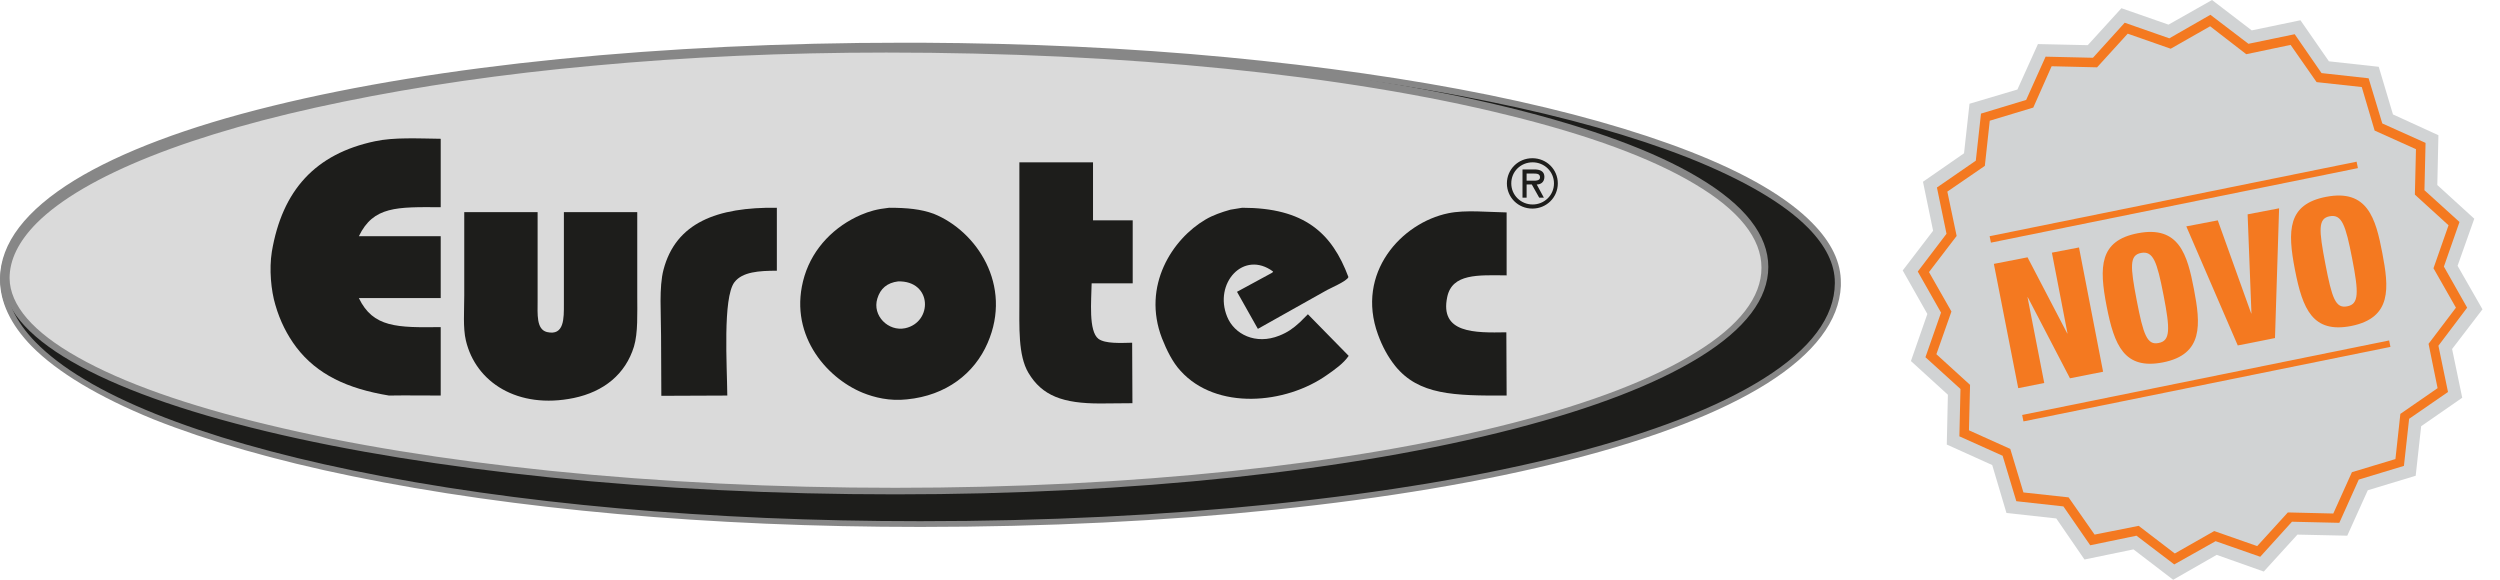
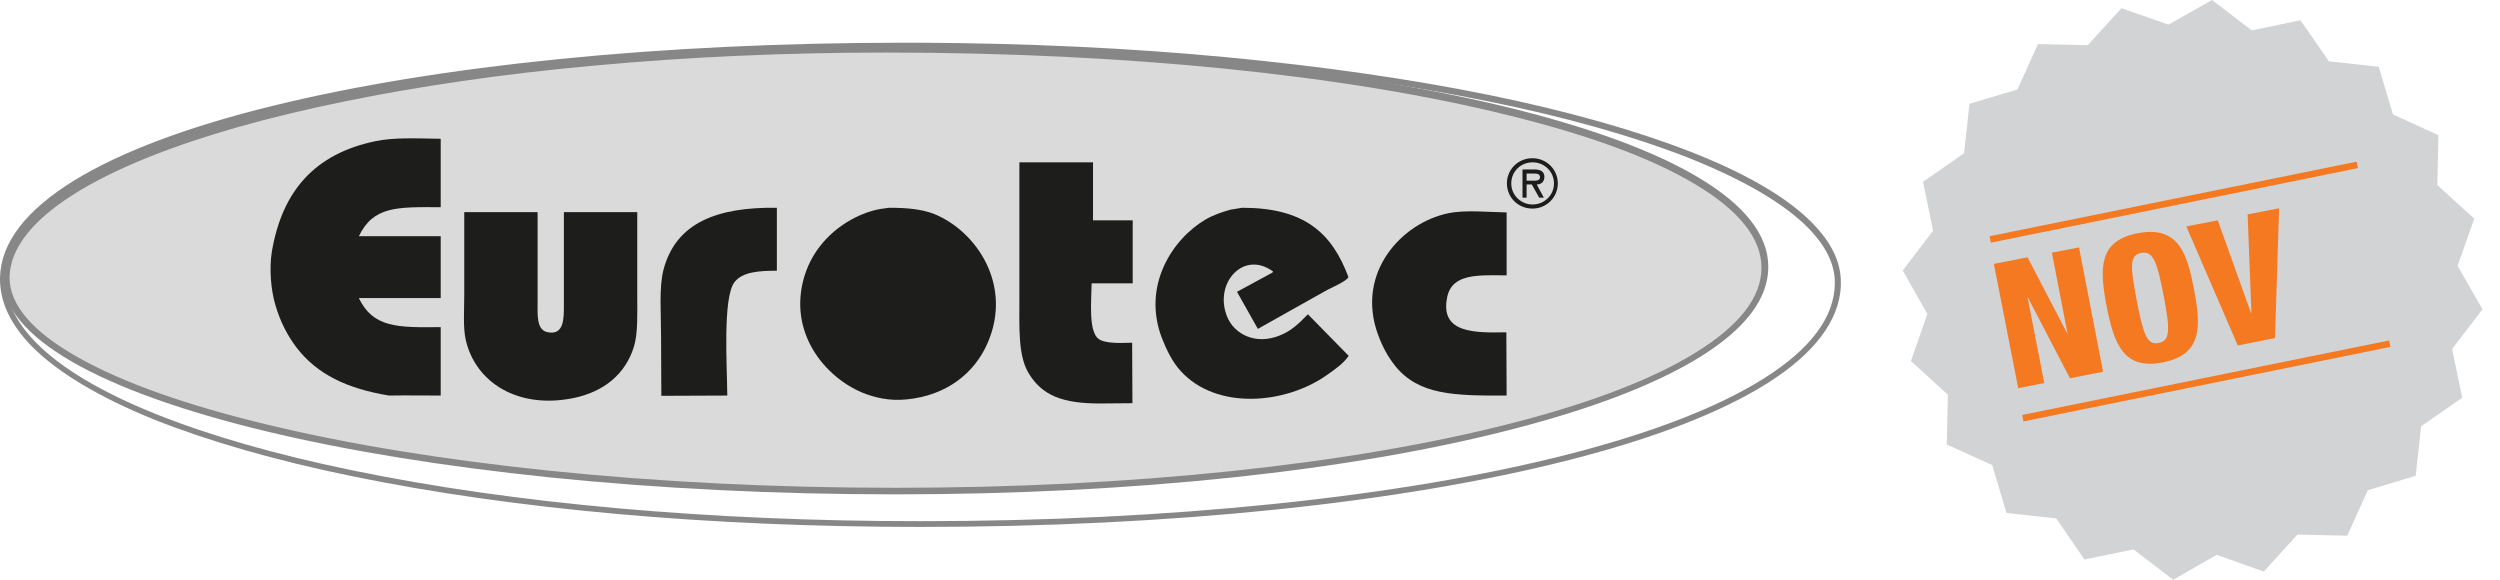
<svg xmlns="http://www.w3.org/2000/svg" version="1.1" id="Layer_1" x="0px" y="0px" viewBox="0 0 913.3 211.8" style="enable-background:new 0 0 913.3 211.8;" xml:space="preserve">
  <style type="text/css">
	.st0{fill:#D1D3D4;}
	.st1{fill:#F47920;}
	.st2{fill:#1D1D1B;}
	.st3{fill:#DADADA;}
	.st4{fill:#878787;}
</style>
  <polygon class="st0" points="808.1,0 792.2,9 775,3 762.7,16.5 744.5,16.1 737,32.7 719.5,37.9 717.5,56 702.5,66.4 706.2,84.3   695.1,98.8 704.1,114.7 698.1,131.9 711.6,144.2 711.2,162.4 727.8,169.9 733,187.4 751.2,189.4 761.5,204.4 779.4,200.7   793.9,211.8 809.8,202.7 827,208.8 839.3,195.3 857.5,195.7 865,179.1 882.5,173.8 884.5,155.7 899.5,145.3 895.8,127.5 906.9,113   897.8,97.1 903.9,79.9 890.4,67.6 890.8,49.4 874.2,41.8 869,24.4 850.8,22.4 840.4,7.4 822.6,11.1 " />
-   <path class="st1" d="M794.3,206.2l-13.8-10.5l-16.9,3.5l-9.8-14.2l-17.2-1.9l-5-16.6l-15.8-7.1l0.4-17.3l-12.8-11.6l5.7-16.3  l-8.5-15l10.5-13.8l-3.5-16.9l14.2-9.8l1.9-17.2l16.5-5l7.1-15.8l17.3,0.4l11.6-12.8l16.3,5.7l15-8.6L821.4,16l16.9-3.5l9.8,14.2  l17.2,1.9l5,16.5l15.8,7.1l-0.4,17.3l12.8,11.6l-5.7,16.3l8.5,15l-10.5,13.9l3.5,16.9l-14.2,9.8l-1.9,17.2l-16.5,5l-7.1,15.8  l-17.3-0.4l-11.6,12.8l-16.3-5.7L794.3,206.2L794.3,206.2z M781.3,192.1l13.2,10.1l14.4-8.2l15.7,5.5l11.2-12.3l16.6,0.4l6.8-15.1  l15.9-4.8l1.8-16.5l13.6-9.4l-3.3-16.2l10-13.2L889,98l5.5-15.7l-12.3-11.2l0.4-16.6l-15.1-6.8l-4.7-15.9L846.3,30l-9.5-13.6  l-16.2,3.4L807.4,9.6L793,17.8l-15.7-5.5l-11.2,12.3l-16.6-0.4l-6.7,15.1l-15.9,4.8l-1.8,16.5L711.4,70l3.4,16.2l-10.1,13.2  l8.2,14.4l-5.5,15.6l12.3,11.2l-0.4,16.6l15.1,6.8l4.8,15.9l16.5,1.8l9.5,13.6L781.3,192.1L781.3,192.1z" />
  <g>
    <path class="st1" d="M728.4,96.4l12.3-2.4l14.5,27.8h0.1l-5.7-29.5l9.9-1.9l8.8,45.4l-12.1,2.4l-15.4-29.6h-0.1l6.1,31.3l-9.5,1.9   L728.4,96.4L728.4,96.4z" />
    <path class="st1" d="M790.1,132.4c-14,2.7-17.7-6.1-20.5-20.5s-2.7-24,11.4-26.7c15.1-2.9,18.1,7.9,20.5,20.5   C803.9,118.3,805.1,129.5,790.1,132.4L790.1,132.4z M788.6,125.3c4.3-0.8,4.2-5,1.8-17.4s-3.8-16.3-8.2-15.5   c-4.3,0.8-4,4.9-1.6,17.4S784.4,126.2,788.6,125.3L788.6,125.3z" />
    <path class="st1" d="M798.7,82.7l11.5-2.2l12.2,34h0.1l-1.4-36.2l11.5-2.2l-1.5,47.4l-13.6,2.7L798.7,82.7L798.7,82.7z" />
-     <path class="st1" d="M858.9,119.1c-14,2.7-17.7-6.1-20.5-20.5s-2.7-24,11.4-26.7c15.1-2.9,18.1,7.9,20.5,20.5   S874,116.1,858.9,119.1L858.9,119.1z M857.5,111.9c4.3-0.8,4.2-5,1.8-17.4s-3.8-16.3-8.2-15.5c-4.3,0.8-4,4.9-1.6,17.4   S853.2,112.8,857.5,111.9L857.5,111.9z" />
  </g>
  <rect x="725.7" y="72.5" transform="matrix(0.98 -0.199 0.199 0.98 1.233 159.654)" class="st1" width="136.8" height="2.4" />
  <rect x="737.6" y="137.8" transform="matrix(0.98 -0.199 0.199 0.98 -11.537 163.333)" class="st1" width="136.8" height="2.4" />
  <g id="Ebene_1">
    <g>
-       <path class="st2" d="M670.6,103.4c0.4-47.2-150.1-85.9-335.2-86.7C150.6,15.9,1.1,50.7,0.2,101.6c-0.9,50.4,145.2,89.8,335.2,89.8    C520.5,191.4,670.1,155.6,670.6,103.4" />
-     </g>
+       </g>
    <g>
      <path class="st3" d="M644.7,97.7c0-45.6-142.1-79.7-321-79.7S2.1,56,2.3,101.6c0.2,42.5,146,77.8,324.8,77.8    S644.7,143.3,644.7,97.7" />
    </g>
    <g>
      <path class="st4" d="M327.1,180.6c-43.7,0-86.2-2.1-126.3-6.2c-38.6-4-73.4-9.6-103.4-16.8c-62-14.9-96.3-34.8-96.4-56    c0-7.4,3.5-14.7,10.5-21.8c8.9-9,23.3-17.4,42.9-25.2c19.2-7.6,42.8-14.3,70.2-20c27.8-5.7,58.6-10.2,91.8-13.2    c34.4-3.2,70.5-4.8,107.3-4.8c87.1,0,168,8.1,227.9,22.8c29.5,7.3,52.7,15.8,68.8,25.4c17,10.1,25.6,21.1,25.6,32.7    c0,11.6-8.4,22.7-25.1,33c-15.9,9.8-38.6,18.6-67.6,26.1C493.9,172.1,413.6,180.6,327.1,180.6z M323.8,19.2    c-36.8,0-72.8,1.6-107.1,4.8c-33,3-63.8,7.5-91.5,13.2C70.3,48.4,30.6,64.2,13.3,81.6c-6.5,6.6-9.8,13.3-9.8,20    c0.1,9.9,8.5,19.7,25.1,29c16.3,9.2,39.7,17.5,69.4,24.6c29.8,7.2,64.5,12.8,103.1,16.8c40,4.1,82.4,6.2,126,6.2    c86.2,0,166.3-8.4,225.6-23.7c28.8-7.4,51.3-16.1,66.9-25.8c15.9-9.8,23.9-20.2,23.9-30.9c0-10.7-8.2-21-24.4-30.6    c-15.9-9.5-38.8-17.9-68.1-25.1C491.4,27.3,410.7,19.2,323.8,19.2z" />
    </g>
    <g>
      <path class="st2" d="M161,144.5v-25c-15.9,0.2-24.7,0.2-29.9-10.6H161V86.3h-29.9c5.3-11,13.9-10.7,29.9-10.6v-25    c-8.1-0.1-17.1-0.6-24,0.9c-21.8,4.6-33.9,17.9-37.7,40.4c-1,6.3-0.3,14.1,1.3,19.4c1.7,5.9,4.3,11,7.6,15.4    c7.6,10,18.7,15.2,33.9,17.7C148.4,144.4,154.7,144.5,161,144.5" />
    </g>
    <g>
      <path class="st2" d="M372.4,59.3v50c0,10.3-0.5,20.5,3.3,26.9c5,8.4,12.6,11.2,26.2,11.2c3.9,0,7.9-0.1,11.8-0.1    c0-7.4-0.1-14.8-0.1-22.1c-4.3,0.1-9.8,0.4-12.3-1.4c-3.7-2.8-2.6-14-2.5-20.3h15v-23h-14.5V59.3L372.4,59.3L372.4,59.3z" />
    </g>
    <g>
      <path class="st2" d="M283.8,98.9v-23c-21.9-0.3-36.9,5.5-41.4,22.6c-1.7,6.4-0.9,16.1-0.9,24.2c0,7.3,0.1,14.6,0.1,21.9    c8,0,16.1-0.1,24.1-0.1c-0.1-10.9-1.7-35.7,2.6-41.4C271.2,99.3,277.3,98.9,283.8,98.9" />
    </g>
    <g>
      <path class="st2" d="M324.8,75.9c-4.6,0.5-7.2,1.3-10.3,2.6c-9.5,4.1-17.4,11.9-20.6,22.3c-6.3,20.7,7.6,37.1,21.3,42.7    c4.2,1.7,9.8,3.1,16.1,2.4c14.4-1.4,24.7-9.5,29.5-20.6c9.2-21.1-4-40.9-19.7-47.2C336.5,76.4,331.4,75.9,324.8,75.9" />
    </g>
    <g>
      <path class="st2" d="M453.8,75.9c-1.4,0.2-2.9,0.5-4.3,0.7c-3.2,0.9-6.4,2-9.1,3.6c-12.1,7.1-23.3,24.2-15.9,43.4    c1.7,4.3,3.9,8.8,6.8,11.9c13,14.4,38.3,12.3,53.6,1.4c2.7-1.9,5.9-4.1,7.8-6.9c-5-5.1-10-10.2-14.9-15.2c-1,1-1.9,1.9-2.9,2.9    c-2.5,2.3-4.5,3.7-7.5,4.9c-8.7,3.5-16.5-0.5-19.1-6.9c-5-12.2,6-24.5,16.8-16.5c-0.1,0.1-0.2,0.3-0.3,0.4    c-4.3,2.3-8.6,4.7-12.9,7c2.5,4.5,5.1,9,7.6,13.5h0.1c8.1-4.6,16.3-9.1,24.4-13.7c1.6-1,8.2-3.7,8.6-5.2    C486.6,85.1,476.5,75.9,453.8,75.9" />
    </g>
    <g>
      <path class="st2" d="M169.6,77.5V108c0,5.5-0.5,11.8,0.6,16.4c3.6,15.3,19,25.2,39.4,21c11-2.3,18.9-8.7,22-18.8    c1.5-5,1.2-12.1,1.2-18.7V77.5H206v33.6c0,5.1,0.2,11.7-6.2,10.2c-3.9-1-3.4-6.5-3.4-11.4V77.5L169.6,77.5L169.6,77.5z" />
    </g>
    <g>
      <path class="st2" d="M550.4,144.5c0-7.7-0.1-15.4-0.1-23.1c-11.6,0.2-24.4,0.4-21.6-12.9c1.8-8.6,11.2-8,21.7-7.9v-23    c-6.7-0.1-15.1-1-21.3,0.3c-17.1,3.5-33.9,21.8-25.7,44.3c1.6,4.4,3.6,8.1,6.3,11.5C518.3,144.3,531.1,144.6,550.4,144.5" />
    </g>
    <g>
-       <path class="st3" d="M328.1,102.8c12.5-0.3,12.7,14.9,2.6,17.1c-6.2,1.3-12.1-4.6-10.2-10.8C321.6,105.4,324.1,103.3,328.1,102.8" />
-     </g>
+       </g>
    <g>
      <path class="st4" d="M336.3,192.5c-77,0-148.7-6.4-207.5-18.5c-28.4-5.8-52.8-12.9-72.7-20.8C36,145,21,136,11.6,126.5    c-7.8-8-11.7-16.3-11.6-24.9c0.2-12.8,9.4-24.8,27.3-35.8c16.9-10.3,41.2-19.5,72.2-27.1c60.5-14.9,142.3-23.1,230.8-23.1    c2,0,4,0,6,0c38.4,0.2,76,1.9,111.8,5.3c34.7,3.3,66.9,7.9,95.9,13.8c28.8,5.9,53.5,12.9,73.5,20.7c20.5,8,35.5,16.8,44.6,26.1    c7,7.1,10.5,14.4,10.4,21.9l0,1.1h0c-0.6,12.7-9.7,24.7-27,35.6c-16.9,10.6-41.1,20-72.1,27.9    C511.7,183.8,427.5,192.5,336.3,192.5z M330.3,17.8c-88.3,0-169.9,8.2-230.3,23.1c-30.8,7.6-54.8,16.6-71.6,26.9    c-17.2,10.5-26,21.9-26.3,33.9c-0.1,7.9,3.5,15.7,10.9,23.3c9.2,9.4,23.9,18.2,43.8,26.2c19.7,7.9,44,14.9,72.3,20.7    c58.6,12.1,130.2,18.5,207.1,18.5c91,0,175-8.7,236.6-24.4c30.8-7.9,54.8-17.2,71.5-27.7c17.2-10.8,25.9-22.5,26-34.8l0-0.3    c0-6.7-3.3-13.4-9.8-20c-8.9-9-23.7-17.6-43.8-25.6c-19.9-7.8-44.5-14.8-73.1-20.6c-28.9-5.9-61.1-10.6-95.7-13.8    c-35.8-3.4-73.3-5.1-111.6-5.3C334.3,17.8,332.3,17.8,330.3,17.8z" />
    </g>
    <g>
      <path class="st2" d="M550.5,67c0-5.1,4.1-9.2,9.3-9.2s9.3,4.1,9.3,9.2s-4.1,9.2-9.3,9.2S550.5,72.1,550.5,67 M552.1,67    c0,4.3,3.5,7.7,7.8,7.7s7.8-3.4,7.8-7.7c0-4.3-3.5-7.7-7.8-7.7S552.1,62.6,552.1,67 M564,72.2h-1.7l-2.7-4.8h-1.9v4.8h-1.5V61.9    h4.4c1.9,0,3.6,0.6,3.6,2.7c0,2-1.4,2.8-2.8,2.8L564,72.2L564,72.2L564,72.2z M557.7,63.4v2.6h1.6c1.4,0,3.3,0.2,3.3-1.2    c0-1.3-1.1-1.4-2.3-1.4L557.7,63.4L557.7,63.4z" />
    </g>
  </g>
</svg>